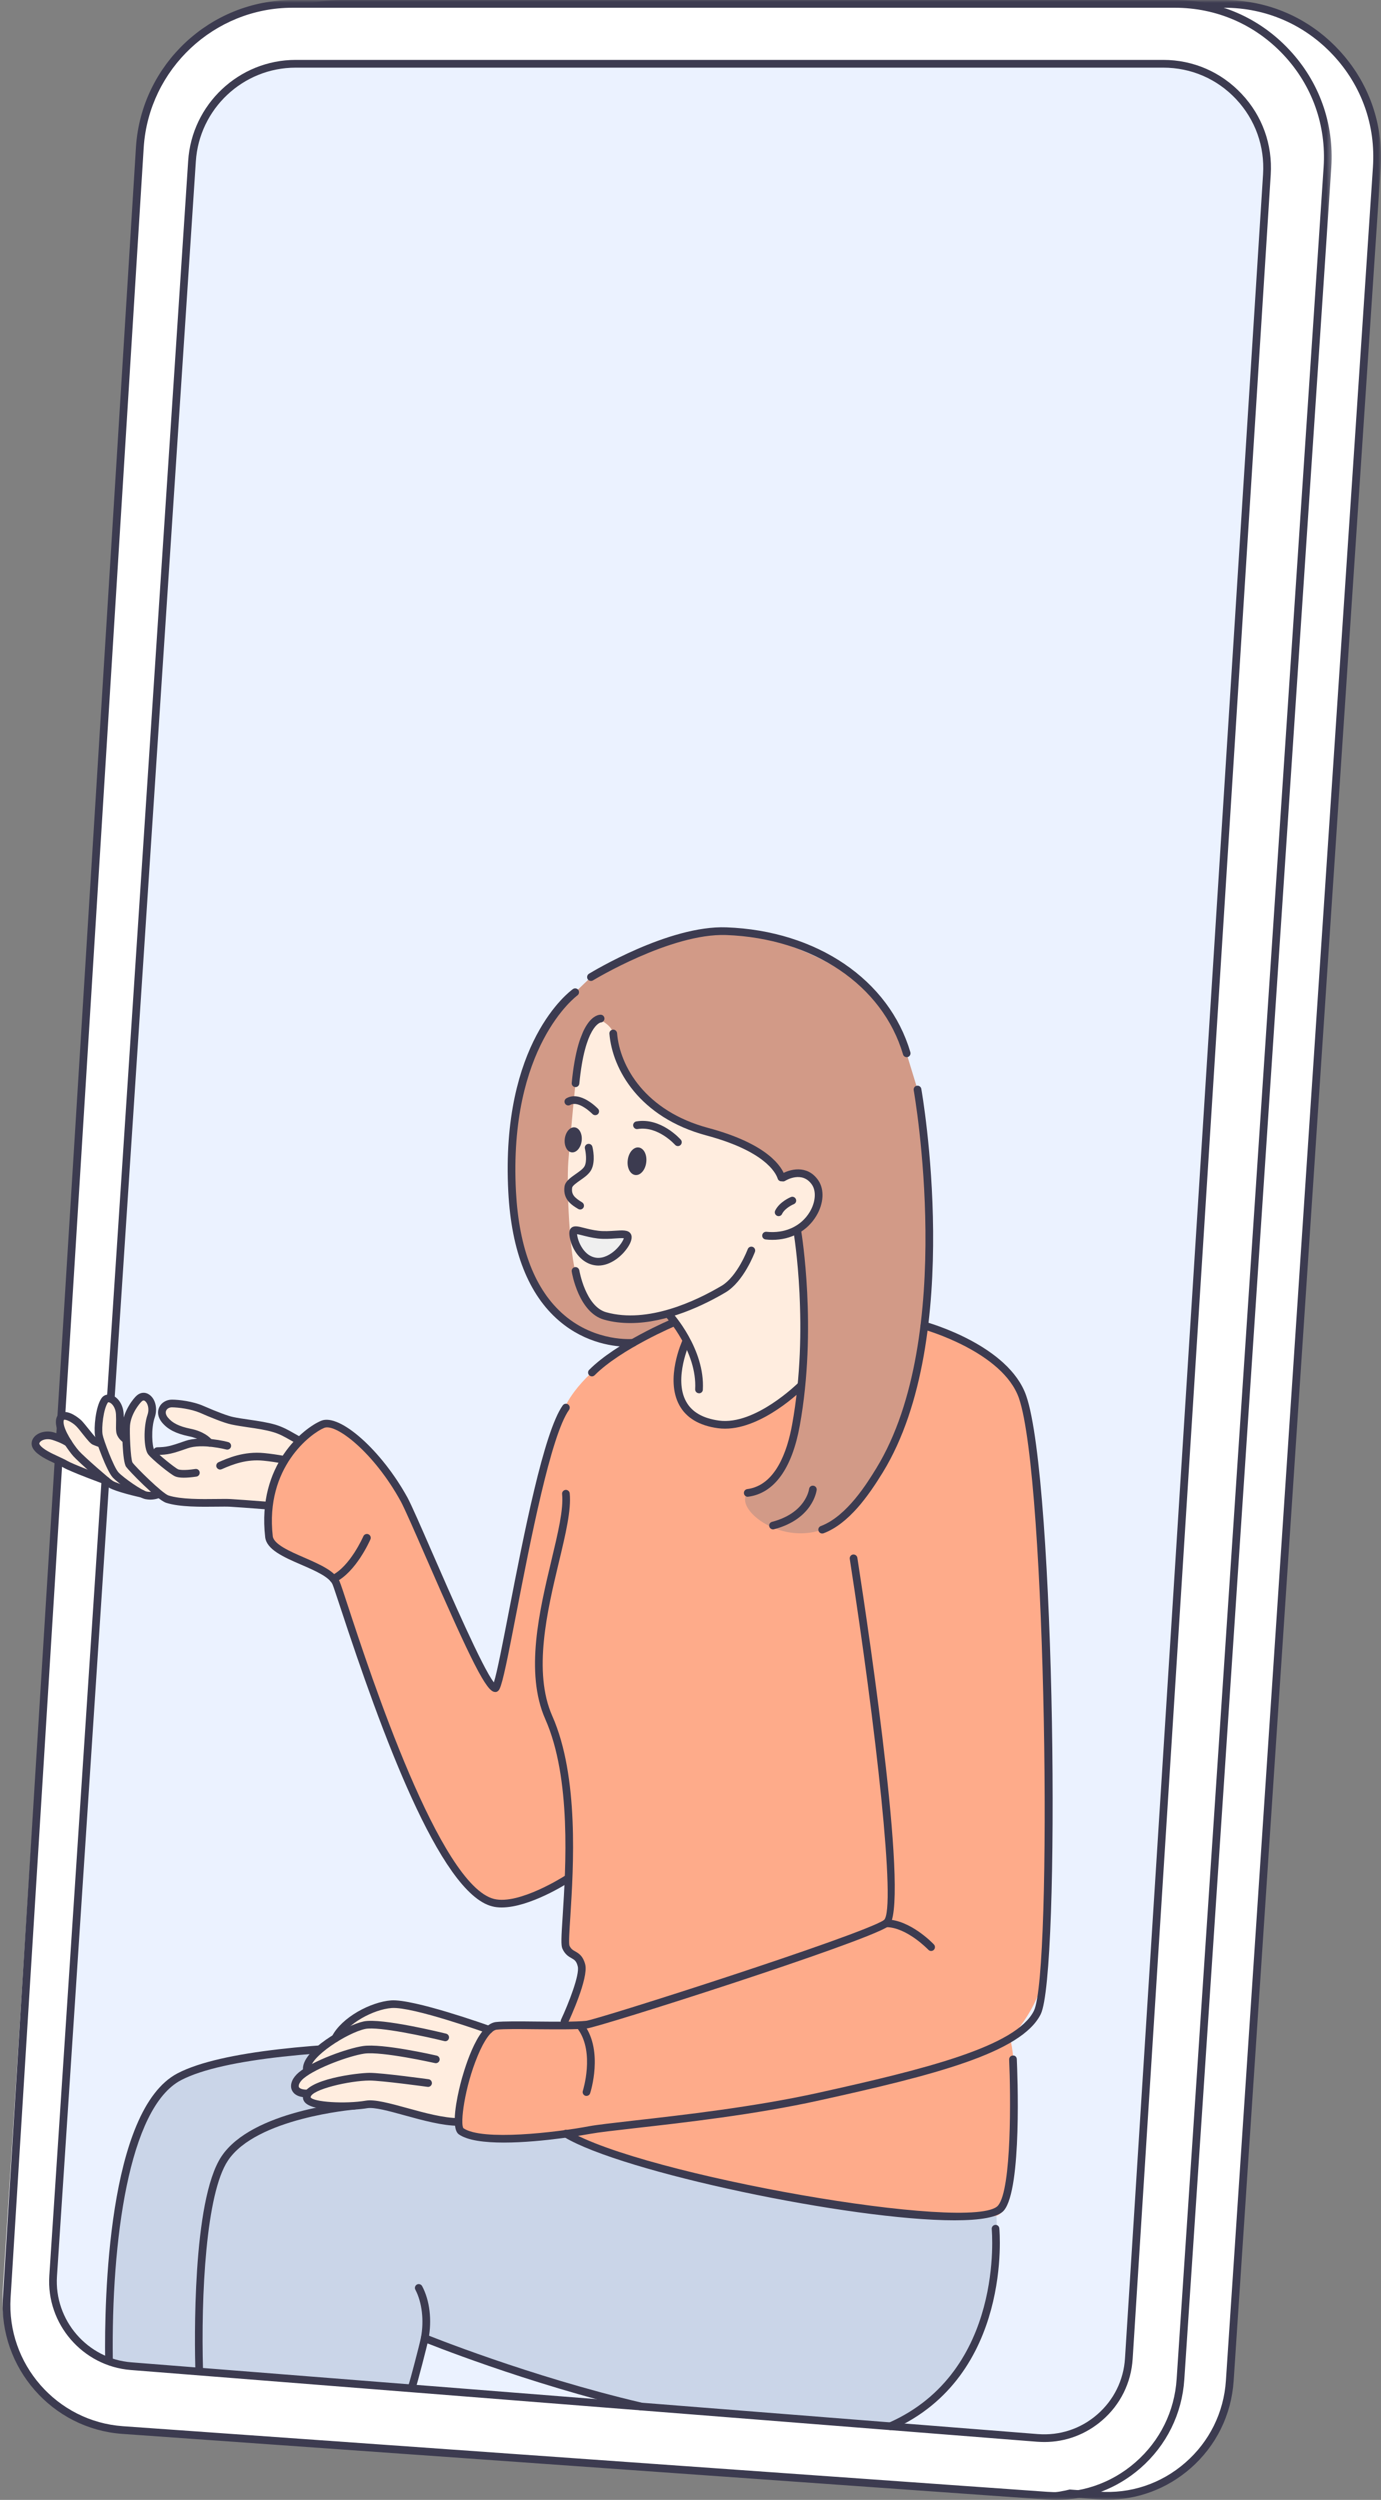
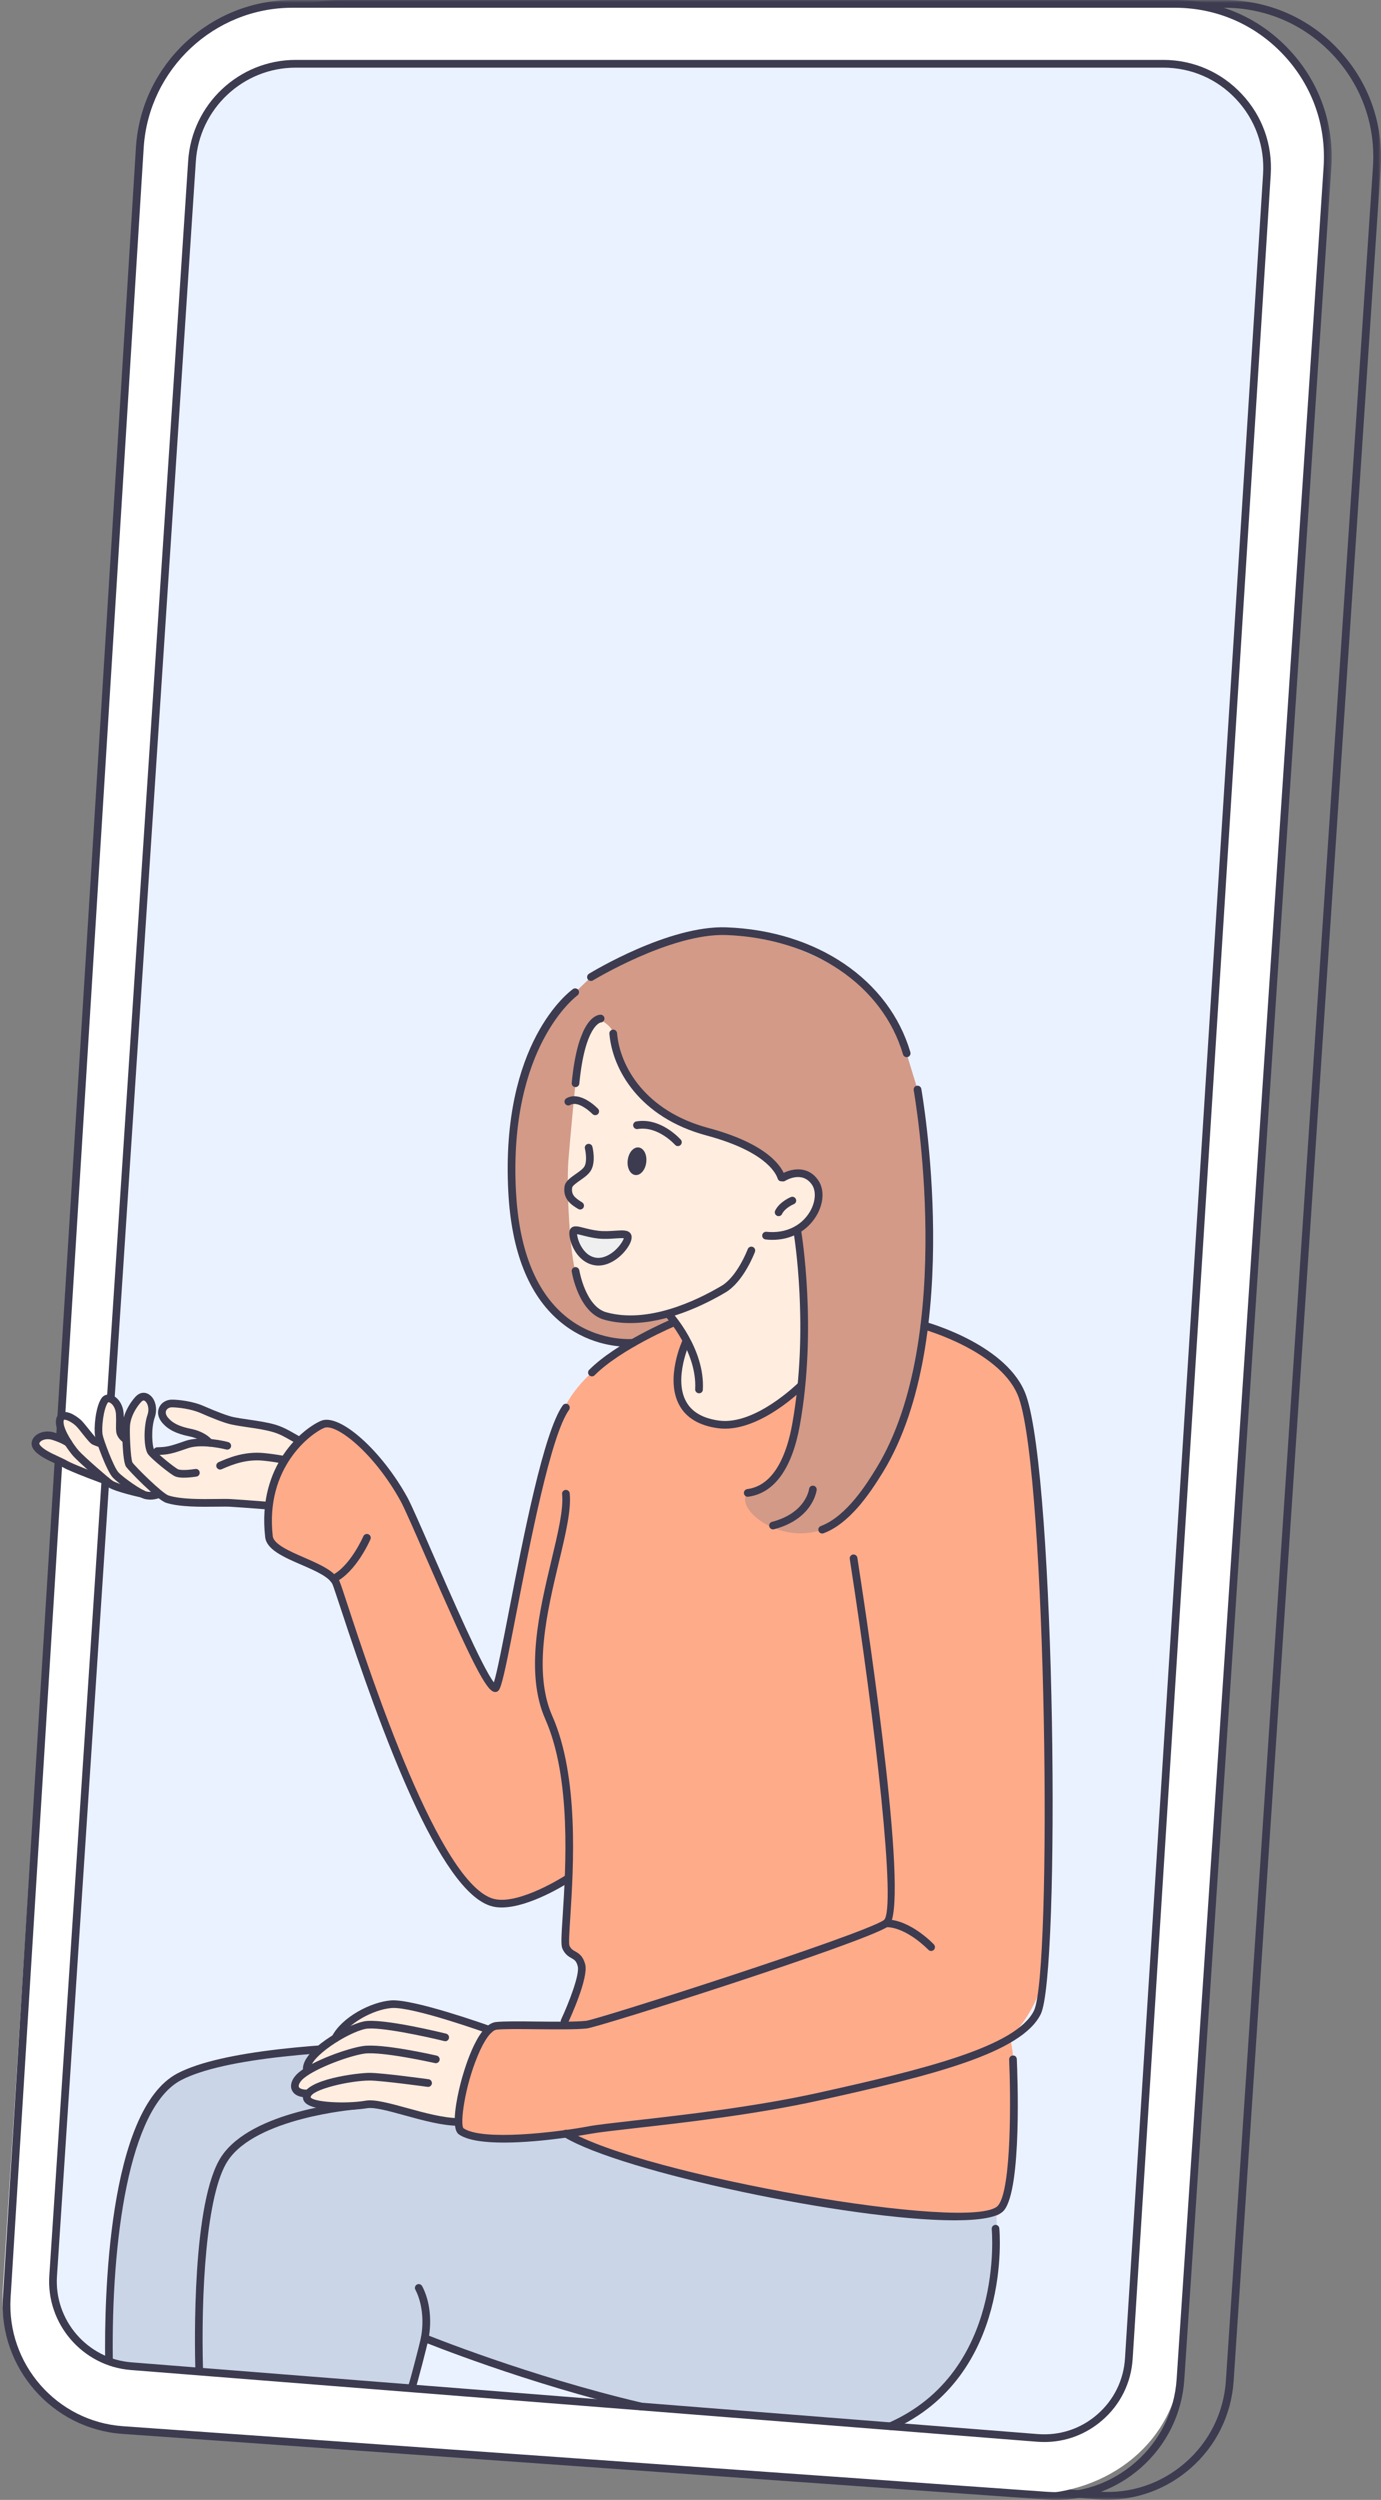
<svg xmlns="http://www.w3.org/2000/svg" width="241" height="436" viewBox="0 0 241 436" fill="none">
  <rect x="0" y="0" width="241" height="436" fill="#808080" stroke="none" />
  <mask id="mask0_1449_258" style="mask-type:luminance" maskUnits="userSpaceOnUse" x="20" y="0" width="221" height="436">
    <path d="M20.285 0H240.569V436H20.285V0Z" fill="white" />
  </mask>
  <g mask="url(#mask0_1449_258)">
-     <path d="M20.285 423.714L192.174 435.387C203.762 436.182 213.797 427.393 214.568 415.776L240.308 28.547C241.317 13.467 229.366 0.681 214.262 0.681H51.377C42.068 0.681 34.425 8.074 34.107 17.396L20.285 423.714Z" fill="white" />
-   </g>
+     </g>
  <mask id="mask1_1449_258" style="mask-type:luminance" maskUnits="userSpaceOnUse" x="15" y="0" width="226" height="436">
    <path d="M15.512 0H241V436H15.512V0Z" fill="white" />
  </mask>
  <g mask="url(#mask1_1449_258)">
    <path d="M16.884 421.669L191.687 434.558C197.254 434.978 202.629 433.184 206.836 429.516C211.042 425.86 213.571 420.761 213.934 415.197L239.594 29.126C240.082 21.859 237.61 14.921 232.643 9.607C227.666 4.281 220.919 1.351 213.639 1.351H59.644C46.003 1.351 34.596 12.037 33.688 25.674L16.884 421.669ZM193.24 435.966C192.696 435.966 192.14 435.943 191.585 435.898L16.136 422.964C15.773 422.93 15.501 422.623 15.512 422.271L32.35 25.595C33.303 11.242 45.288 0.011 59.644 0.011H213.639C221.293 0.011 228.391 3.089 233.619 8.687C238.846 14.274 241.442 21.575 240.944 29.217L215.283 415.276C214.886 421.215 212.199 426.632 207.72 430.527C203.661 434.058 198.57 435.966 193.24 435.966Z" fill="#3C3B50" />
  </g>
  <mask id="mask2_1449_258" style="mask-type:luminance" maskUnits="userSpaceOnUse" x="0" y="0" width="232" height="436">
    <path d="M0 0H231.861V436H0V0Z" fill="white" />
  </mask>
  <g mask="url(#mask2_1449_258)">
    <path d="M21.59 423.975L179.429 435.035C193.478 435.035 205.282 425.917 206.212 411.87L231.657 29.172C232.677 13.751 220.465 0.681 205.021 0.681H51.037C36.988 0.681 25.343 11.582 24.402 25.618L0.477 399.527C-0.317 412.074 9.072 422.953 21.59 423.975Z" fill="white" />
  </g>
  <path d="M21.635 412.529L182.128 425.235C191.687 425.235 196.517 418.922 197.118 409.361L198.411 388.921L198.422 388.751L221.077 30.421C221.758 19.974 213.457 11.129 203.003 11.129H51.593C42.023 11.129 34.108 18.566 33.507 28.128C33.507 28.128 10.058 377.123 9.241 390.306C8.425 403.513 13.698 412.347 21.635 412.529Z" fill="#EBF2FF" />
  <path d="M34.765 413.55L27.406 413.039L19.548 412.267L19.015 410.973C19.015 410.973 18.777 389.068 21.532 378.826C24.288 368.583 27.054 364.484 30.683 362.553C44.437 355.241 104.636 356.422 104.636 356.422L173.838 385.673C173.838 385.673 176.605 414.493 155.571 422.816L111.882 419.716C97.799 416.843 77.252 409.088 74.123 407.793L71.946 416.151L34.765 413.55Z" fill="#CAD5E8" />
  <path d="M111.882 420.386C111.837 420.386 111.78 420.386 111.735 420.375C91.937 415.731 74.044 408.486 73.863 408.407C73.522 408.27 73.364 407.873 73.5 407.532C73.647 407.192 74.033 407.021 74.384 407.169C74.543 407.237 92.345 414.448 112.041 419.058C112.393 419.149 112.619 419.501 112.54 419.864C112.461 420.171 112.189 420.386 111.882 420.386Z" fill="#3C3B50" />
  <path d="M155.39 423.827C155.129 423.827 154.879 423.679 154.766 423.43C154.619 423.089 154.766 422.691 155.106 422.544C175.346 413.596 173.09 389.023 173.067 388.773C173.033 388.398 173.294 388.08 173.668 388.035C174.031 388.001 174.36 388.262 174.394 388.637C174.417 388.898 176.786 414.425 155.65 423.77C155.571 423.804 155.469 423.827 155.39 423.827Z" fill="#3C3B50" />
  <path d="M71.945 416.821C71.866 416.821 71.775 416.809 71.696 416.775C71.356 416.639 71.186 416.253 71.31 415.901C71.503 415.424 73.238 408.849 73.465 407.657C74.02 404.727 73.646 401.548 72.49 399.345C72.308 399.027 72.433 398.618 72.762 398.436C73.091 398.266 73.487 398.391 73.669 398.72C74.996 401.207 75.404 404.648 74.78 407.918C74.565 409.042 72.807 415.776 72.569 416.401C72.467 416.662 72.206 416.821 71.945 416.821Z" fill="#3C3B50" />
  <path d="M34.766 414.221C34.403 414.221 34.108 413.937 34.096 413.573C33.96 408.668 33.507 383.834 38.644 376.101C43.962 368.095 61.038 366.653 61.764 366.596C62.127 366.574 62.456 366.835 62.489 367.209C62.512 367.584 62.24 367.902 61.866 367.925C61.696 367.948 44.71 369.378 39.766 376.839C35.956 382.573 35.049 400.197 35.434 413.539C35.446 413.903 35.162 414.209 34.788 414.221C34.777 414.221 34.777 414.221 34.766 414.221Z" fill="#3C3B50" />
  <path d="M19.005 412.12C18.642 412.12 18.347 411.824 18.347 411.461C18.222 401.377 18.744 367.981 30.99 361.6C46.321 353.594 102.29 356.365 104.671 356.478C105.034 356.501 105.329 356.819 105.306 357.182C105.284 357.546 105.023 357.875 104.603 357.818C104.025 357.784 46.615 354.957 31.602 362.792C22.418 367.584 19.424 391.067 19.685 411.45C19.685 411.813 19.39 412.12 19.016 412.12C19.016 412.12 19.016 412.12 19.005 412.12Z" fill="#3C3B50" />
  <mask id="mask3_1449_258" style="mask-type:luminance" maskUnits="userSpaceOnUse" x="0" y="0" width="233" height="436">
    <path d="M0 0H232.643V436H0V0Z" fill="white" />
  </mask>
  <g mask="url(#mask3_1449_258)">
    <path d="M21.442 423.146L182.774 434.592C188.421 435.001 193.875 433.172 198.138 429.448C202.413 425.723 204.976 420.557 205.338 414.902L230.987 29.126C231.464 21.859 228.992 14.921 224.025 9.607C219.047 4.281 212.301 1.351 205.021 1.351H51.037C37.385 1.351 25.989 12.037 25.082 25.674L1.848 400.742C1.134 412.29 9.921 422.328 21.442 423.146ZM184.305 436C183.76 436 183.216 435.977 182.683 435.943L21.34 424.486C9.094 423.623 -0.25 412.926 0.51 400.662L23.732 25.584C24.685 11.242 36.682 0.011 51.037 0.011H205.021C212.675 0.011 219.773 3.089 225 8.687C230.239 14.274 232.836 21.575 232.325 29.217L206.676 414.992C206.28 421.011 203.558 426.495 199.023 430.458C194.895 434.058 189.725 436 184.305 436Z" fill="#3C3B50" />
  </g>
  <path d="M51.592 11.798C42.408 11.798 34.754 18.986 34.175 28.173L9.944 396.983C9.434 404.659 15.262 411.405 22.916 412.006L181.118 424.52C184.917 424.815 188.602 423.612 191.482 421.102C194.362 418.604 196.086 415.129 196.324 411.314L220.419 30.387C220.725 25.516 219.059 20.871 215.725 17.306C212.391 13.752 207.867 11.798 203.003 11.798H51.592ZM182.263 425.905C181.844 425.905 181.436 425.883 181.016 425.86L22.814 413.346C14.423 412.676 8.05 405.307 8.606 396.904L32.837 28.082C33.461 18.203 41.705 10.447 51.592 10.447H203.003C208.241 10.447 213.117 12.571 216.7 16.397C220.295 20.224 222.086 25.221 221.757 30.467L197.662 411.405C197.401 415.572 195.519 419.387 192.355 422.113C189.52 424.577 185.971 425.905 182.263 425.905Z" fill="#3C3B50" />
  <path d="M110.046 234.443C110.046 234.443 91.45 234.999 89.273 209.109C86.994 182.049 100.374 173.056 100.374 173.056L103.129 170.41C103.129 170.41 116.872 161.394 126.737 162.404C138.484 163.608 154.291 170.501 157.795 182.39L160.119 190.009C160.119 190.009 162.614 233.932 153.497 256.415C151.967 260.196 147.953 265.102 143.474 266.783L110.046 234.443Z" fill="#D29A87" />
  <path d="M22.009 250.59C21.862 249.443 22.304 245.014 24.662 243.776C26.023 243.084 27.225 245.378 26.046 248.387C25.966 248.568 26.034 252.883 26.227 252.952C26.34 252.986 27.576 253.111 29.266 252.861C30.627 252.668 32.225 251.884 33.518 251.702C34.981 251.498 36.206 251.589 36.296 251.612C36.296 251.612 35.831 250.669 35.128 250.431C30.389 248.875 29.175 248.228 28.892 247.774C27.225 245.173 29.311 244.935 29.924 244.867C34.062 244.424 37.43 247.376 40.185 247.705C44.574 248.228 47.749 248.909 50.731 250.601C53.713 252.293 56.502 252.531 56.502 252.531L55.731 262.91C55.731 262.91 40.015 262.263 35.264 261.968C32.055 261.752 30.468 262.308 27.815 260.673C27.1 260.23 26.488 261.003 25.864 260.855C24.606 260.56 22.179 259.969 20.365 259.311C19.412 258.959 18.823 258.47 18.222 258.22C13.822 256.449 6.157 253.644 6.384 251.805C6.543 250.476 8.436 249.602 11.645 251.475C12.087 251.737 9.366 247.955 10.749 247.104C11.861 246.422 13.992 247.933 16.464 251.35C16.464 251.35 17.088 251.612 17.564 251.759C18.052 251.907 15.795 245.616 18.823 243.867C19.152 243.686 19.968 243.947 20.648 245.434C21.59 247.467 20.478 248.796 21.125 250.045C21.782 251.282 22.009 250.59 22.009 250.59Z" fill="#FFEDDF" />
  <path d="M27.441 253.758C27.078 253.758 26.783 253.474 26.772 253.111C26.761 252.736 27.055 252.43 27.418 252.418C29.062 252.373 29.573 252.282 32.305 251.317C35.219 250.295 39.642 251.453 39.823 251.51C40.186 251.601 40.401 251.975 40.311 252.327C40.209 252.691 39.846 252.895 39.483 252.804C39.438 252.793 35.265 251.703 32.759 252.589C30.015 253.554 29.323 253.713 27.463 253.758C27.452 253.758 27.452 253.758 27.441 253.758Z" fill="#3C3B50" />
  <path d="M56.106 253.133C56.061 253.133 56.027 253.133 55.982 253.122C55.517 253.043 55.018 252.94 54.496 252.804C52.852 252.407 51.707 251.759 50.596 251.124C49.677 250.601 48.804 250.102 47.682 249.772C46.389 249.386 44.824 249.148 43.305 248.932C42.273 248.773 41.298 248.637 40.402 248.444C39.019 248.16 36.365 247.047 34.925 246.411C33.315 245.718 31.058 245.457 30.004 245.446C29.562 245.446 29.165 245.662 29.006 246.002C28.836 246.343 28.938 246.774 29.29 247.217C30.083 248.194 31.263 248.773 33.236 249.182C35.503 249.636 36.615 250.647 37.08 251.214C37.318 251.498 37.284 251.918 36.989 252.157C36.705 252.395 36.286 252.35 36.048 252.066C35.764 251.714 34.903 250.885 32.975 250.499C30.696 250.033 29.244 249.284 28.246 248.058C27.566 247.217 27.396 246.252 27.793 245.423C28.178 244.617 29.063 244.095 30.015 244.106C31.217 244.106 33.655 244.401 35.458 245.185C37.851 246.229 39.756 246.945 40.685 247.138C41.536 247.319 42.488 247.456 43.498 247.603C45.062 247.83 46.672 248.069 48.067 248.478C49.337 248.864 50.324 249.409 51.265 249.954C52.331 250.567 53.351 251.146 54.814 251.498C55.313 251.623 55.789 251.714 56.22 251.805C56.594 251.873 56.832 252.214 56.764 252.588C56.707 252.906 56.424 253.133 56.106 253.133Z" fill="#3C3B50" />
  <path d="M38.406 256.302C38.156 256.302 37.907 256.143 37.793 255.904C37.646 255.563 37.805 255.166 38.145 255.018C39.687 254.337 42.556 253.065 46.116 253.429C47.273 253.542 48.429 253.713 49.552 253.917C49.915 253.996 50.153 254.348 50.085 254.712C50.017 255.075 49.654 255.314 49.303 255.245C48.214 255.03 47.103 254.871 45.992 254.757C43.021 254.462 40.662 255.37 38.678 256.245C38.587 256.279 38.496 256.302 38.406 256.302Z" fill="#3C3B50" />
  <path d="M55.583 263.603H55.572C55.368 263.603 50.435 263.524 49.188 263.433C48.508 263.399 47.226 263.297 45.798 263.194C43.745 263.035 41.41 262.854 40.185 262.786C39.629 262.752 38.801 262.763 37.826 262.774C35.094 262.808 31.363 262.854 29.005 262.104C27.349 261.571 22.405 256.404 22.008 255.825C21.328 254.848 21.294 249.205 21.351 248.489C21.566 246.037 23.29 243.868 23.902 243.357C24.56 242.812 25.365 242.755 26.045 243.232C27.122 243.958 27.53 245.662 27.009 247.183C26.306 249.227 26.567 252.373 26.918 252.838C27.462 253.542 30.547 256.029 31.08 256.256C31.25 256.324 31.975 256.518 34.084 256.2C34.447 256.143 34.788 256.393 34.844 256.756C34.901 257.131 34.651 257.471 34.289 257.528C32.542 257.789 31.295 257.789 30.592 257.505C29.787 257.187 26.521 254.519 25.852 253.645C25.07 252.623 25.013 248.887 25.739 246.763C26.125 245.639 25.728 244.64 25.285 244.333C25.161 244.242 25.002 244.186 24.764 244.39C24.356 244.742 22.859 246.582 22.689 248.603C22.587 249.727 22.779 254.439 23.12 255.075C23.63 255.813 28.336 260.481 29.413 260.821C31.567 261.514 35.184 261.468 37.815 261.434C38.824 261.423 39.686 261.412 40.253 261.446C41.489 261.514 43.847 261.696 45.9 261.855C47.317 261.957 48.598 262.059 49.267 262.093C50.492 262.172 55.538 262.263 55.595 262.263C55.958 262.263 56.264 262.581 56.252 262.945C56.241 263.308 55.946 263.603 55.583 263.603Z" fill="#3C3B50" />
  <path d="M26.204 261.548C25.955 261.548 25.694 261.514 25.41 261.468C24.061 261.23 20.546 258.607 19.695 257.71C18.618 256.563 16.759 251.43 16.589 250.431C16.351 249.08 16.668 245.378 17.711 243.856C18.085 243.311 18.743 243.095 19.412 243.288C20.387 243.572 21.487 244.742 21.578 246.627C21.612 247.342 21.601 247.899 21.589 248.364C21.578 248.83 21.567 249.205 21.612 249.557C21.657 249.943 22.099 250.34 22.247 250.454C22.542 250.669 22.621 251.09 22.405 251.385C22.19 251.691 21.771 251.759 21.476 251.544C21.362 251.453 20.398 250.76 20.285 249.716C20.228 249.261 20.24 248.83 20.251 248.342C20.262 247.899 20.274 247.365 20.24 246.695C20.172 245.389 19.48 244.708 19.049 244.583C18.868 244.537 18.834 244.594 18.822 244.617C18.063 245.707 17.689 248.977 17.904 250.204C18.063 251.112 19.854 255.916 20.671 256.79C21.589 257.766 24.809 260.003 25.648 260.151C26.646 260.321 27.383 259.969 27.395 259.969C27.724 259.81 28.12 259.947 28.291 260.276C28.461 260.617 28.325 261.014 27.984 261.173C27.95 261.196 27.236 261.548 26.204 261.548Z" fill="#3C3B50" />
  <path d="M24.765 261.185C24.708 261.185 24.663 261.185 24.617 261.173C24.175 261.071 20.241 260.197 18.993 259.436C18.2 258.948 13.675 254.95 12.791 253.963C12.145 253.236 9.741 250.09 9.752 248.001C9.763 246.922 10.319 246.525 10.659 246.377C11.929 245.855 13.687 247.229 14.265 247.797C14.571 248.115 14.991 248.648 15.444 249.205C15.864 249.727 16.555 250.601 16.771 250.749C17.179 250.919 17.78 251.124 17.78 251.124L17.349 252.396C17.349 252.396 16.692 252.18 16.204 251.964C15.807 251.794 15.365 251.271 14.39 250.045C13.993 249.534 13.573 249.012 13.312 248.75C12.485 247.921 11.362 247.501 11.169 247.626C11.147 247.649 11.09 247.751 11.09 248.012C11.079 249.341 12.813 251.964 13.789 253.065C14.628 254.008 19.095 257.926 19.696 258.289C20.592 258.834 23.756 259.606 24.901 259.856C25.264 259.935 25.502 260.299 25.422 260.651C25.343 260.969 25.071 261.185 24.765 261.185Z" fill="#3C3B50" />
  <path d="M18.574 258.948C18.494 258.948 18.426 258.925 18.347 258.902C18.098 258.811 12.326 256.699 11.067 255.95C10.727 255.757 10.251 255.53 9.729 255.291C8.312 254.644 6.566 253.838 5.817 252.725C5.398 252.089 5.42 251.351 5.874 250.738C6.577 249.795 8.096 249.409 9.48 249.841C11.408 250.431 12.235 251.056 12.326 251.112C12.621 251.351 12.666 251.771 12.439 252.066C12.213 252.35 11.793 252.407 11.498 252.18C11.498 252.18 10.784 251.646 9.083 251.112C8.165 250.84 7.257 251.112 6.951 251.544C6.815 251.714 6.849 251.839 6.94 251.975C7.461 252.77 9.094 253.52 10.285 254.065C10.863 254.337 11.385 254.576 11.748 254.792C12.711 255.359 17.168 257.04 18.8 257.642C19.152 257.767 19.334 258.153 19.209 258.505C19.107 258.766 18.846 258.948 18.574 258.948Z" fill="#3C3B50" />
  <path d="M178.453 243.652C174.813 232.91 157.589 230.389 157.589 230.389C157.589 230.389 139.549 227.062 125.092 228.504C118.209 229.185 111.791 233.387 109.16 234.976C100.985 239.893 98.751 245.083 98.751 245.083C98.751 245.083 98.74 245.253 98.706 245.571C93.773 252.668 88.195 291.004 86.573 294.274C85.326 296.806 72.717 265.511 70.528 261.537C65.857 253.009 58.883 247.354 56.309 248.41C53.746 249.466 44.936 255.643 46.943 268.009C47.805 273.335 57.25 272.801 58.645 276.071C60.04 279.33 74.486 328.965 86.063 331.837C90.769 333.007 99.375 327.443 99.375 327.443L98.751 339.593C99.307 343.42 101.336 339.661 101.473 342.795C101.665 346.906 98.638 353.549 98.025 353.617C94.431 353.992 89.317 353.015 86.573 353.333C82.661 353.776 78.67 370.446 80.461 371.695C84.294 374.386 95.1 372.808 98.751 372.115C98.751 372.115 136.669 388.364 173.487 386.513C179.043 386.241 177.455 358.92 176.254 355.502C176.254 355.502 182.252 349.54 182.354 342.25C182.717 314.895 182.252 254.814 178.453 243.652Z" fill="#FEAB8A" />
  <path d="M104.284 177.643C100.27 180.369 101.529 181.709 101.041 184.093C100.565 186.466 99.374 200.002 99.182 202.523C98.842 207.11 99.431 218.988 100.565 222.293C101.688 225.597 101.869 229.458 109.194 230.082C109.727 230.139 117.426 229.106 117.426 229.106C117.426 229.106 118.912 232.24 119.671 233.534C120.408 234.795 117.131 239.212 118.526 243.198C119.252 245.31 122.427 248.421 125.386 248.421C132.36 248.421 139.832 242.891 139.81 241.631C139.798 240.79 139.628 217.455 139.163 214.912C139.084 214.446 140.751 213.333 141.136 212.731C142.27 210.949 144.175 207.11 141.238 205.214C140.036 204.453 136.646 205.384 136.646 205.384C135.41 202.523 132.246 201.149 130.013 199.729C127.495 198.128 119.388 196.72 116.428 194.415C108.196 188.022 108.14 186.376 107.017 180.244C106.722 178.665 104.284 177.643 104.284 177.643Z" fill="#FFEDDF" />
  <path d="M134.776 216.24C134.391 216.24 134.005 216.217 133.62 216.172C133.245 216.138 132.973 215.797 133.019 215.434C133.053 215.059 133.393 214.798 133.756 214.832C136.987 215.173 139.811 213.878 141.319 211.357C142.317 209.677 142.475 207.78 141.704 206.633C139.992 204.124 137.135 205.872 137.01 205.952C136.692 206.145 136.284 206.054 136.091 205.736C135.887 205.418 135.989 205.009 136.296 204.816C137.702 203.931 140.877 203.022 142.816 205.884C143.893 207.474 143.757 209.892 142.464 212.05C140.865 214.718 138.042 216.24 134.776 216.24Z" fill="#3C3B50" />
  <path d="M135.876 212.107C135.785 212.107 135.683 212.084 135.592 212.039C135.252 211.88 135.116 211.471 135.275 211.141C136.035 209.586 137.951 208.802 138.03 208.768C138.359 208.632 138.756 208.802 138.892 209.143C139.04 209.484 138.869 209.87 138.529 210.017C138.507 210.017 137.01 210.642 136.477 211.721C136.375 211.97 136.125 212.107 135.876 212.107Z" fill="#3C3B50" />
  <path d="M118.3 199.888C118.119 199.888 117.926 199.809 117.801 199.661C117.767 199.627 114.808 196.322 111.27 196.913C110.919 196.981 110.567 196.72 110.499 196.357C110.431 195.993 110.692 195.641 111.055 195.584C115.307 194.858 118.663 198.616 118.811 198.775C119.049 199.048 119.015 199.479 118.743 199.718C118.618 199.831 118.459 199.888 118.3 199.888Z" fill="#3C3B50" />
  <path d="M103.877 194.494C103.695 194.494 103.525 194.426 103.389 194.29C103.367 194.267 100.997 191.86 99.511 192.711C99.194 192.893 98.786 192.791 98.604 192.473C98.412 192.144 98.525 191.735 98.842 191.553C101.246 190.156 104.228 193.234 104.353 193.37C104.614 193.631 104.603 194.051 104.342 194.312C104.206 194.437 104.047 194.494 103.877 194.494Z" fill="#3C3B50" />
  <path d="M101.246 210.949C101.121 210.949 101.008 210.915 100.894 210.846C99.817 210.199 98.196 209.211 98.513 206.94C98.649 206.032 99.534 205.419 100.463 204.76C101.076 204.34 101.756 203.863 102.006 203.409C102.47 202.534 102.21 200.888 102.074 200.32C101.983 199.968 102.21 199.605 102.561 199.514C102.924 199.423 103.287 199.639 103.378 200.002C103.446 200.252 103.979 202.557 103.173 204.045C102.788 204.771 102.006 205.328 101.234 205.861C100.668 206.259 99.897 206.804 99.851 207.122C99.67 208.326 100.248 208.882 101.586 209.7C101.904 209.893 102.006 210.313 101.813 210.631C101.688 210.835 101.461 210.949 101.246 210.949Z" fill="#3C3B50" />
  <path d="M109.547 202.33C109.377 203.658 109.966 204.816 110.862 204.93C111.758 205.043 112.62 204.056 112.778 202.727C112.949 201.398 112.348 200.229 111.452 200.127C110.567 200.013 109.706 201.001 109.547 202.33Z" fill="#3C3B50" />
-   <path d="M98.559 198.616C98.412 199.82 98.956 200.888 99.761 200.978C100.578 201.081 101.36 200.183 101.507 198.98C101.655 197.776 101.111 196.72 100.294 196.618C99.489 196.516 98.707 197.413 98.559 198.616Z" fill="#3C3B50" />
  <path d="M110.011 230.752C108.469 230.752 106.927 230.582 105.43 230.162C100.985 228.924 99.817 222.065 99.772 221.77C99.715 221.407 99.953 221.066 100.328 220.998C100.679 220.941 101.031 221.191 101.099 221.566C101.11 221.622 102.176 227.856 105.793 228.867C113.073 230.9 121.532 226.857 125.92 224.257C128.698 222.61 130.467 217.909 130.489 217.864C130.614 217.512 131 217.341 131.351 217.466C131.691 217.591 131.873 217.977 131.748 218.329C131.669 218.545 129.786 223.53 126.6 225.415C122.904 227.595 116.44 230.752 110.011 230.752Z" fill="#3C3B50" />
  <path d="M136.352 206.031C136.08 206.031 135.807 205.85 135.717 205.566C135.365 204.487 133.415 200.751 123.255 198.026C111.599 194.892 106.859 186.523 106.349 180.289C106.315 179.926 106.587 179.608 106.961 179.573C107.29 179.539 107.653 179.812 107.687 180.187C108.151 185.978 112.608 193.779 123.595 196.72C134.129 199.548 136.476 203.556 136.998 205.146C137.111 205.498 136.919 205.884 136.567 205.997C136.499 206.02 136.431 206.031 136.352 206.031Z" fill="#3C3B50" />
  <path d="M160.119 190.009C160.119 190.009 167.353 230.287 153.497 256.415C151.592 260.026 150.594 264.25 143.473 266.783C135.864 269.485 127.984 262.933 130.49 260.378C135.853 259.674 137.996 253.542 138.915 248.512C141.988 231.479 139.164 215.65 139.164 215.65L143.654 212.345L160.119 190.009Z" fill="#D29A87" />
  <path d="M121.985 243.005C121.974 243.005 121.962 243.005 121.951 242.993C121.588 242.982 121.293 242.664 121.316 242.289C121.679 235.783 116.293 229.787 116.236 229.73C115.987 229.458 116.009 229.037 116.282 228.788C116.554 228.526 116.973 228.549 117.223 228.822C117.461 229.083 123.051 235.294 122.654 242.369C122.643 242.732 122.348 243.005 121.985 243.005Z" fill="#3C3B50" />
  <path d="M130.491 261.048C130.15 261.048 129.867 260.799 129.822 260.458C129.776 260.095 130.037 259.754 130.4 259.709C135.31 259.073 137.385 253.202 138.246 248.387C141.274 231.672 138.53 215.196 138.507 215.025C138.451 214.662 138.689 214.31 139.052 214.253C139.414 214.196 139.766 214.435 139.834 214.798C139.857 214.968 142.635 231.672 139.573 248.626C138.212 256.154 135.094 260.447 130.57 261.037C130.547 261.048 130.513 261.048 130.491 261.048Z" fill="#3C3B50" />
  <path d="M109.615 234.886C107.528 234.886 102.312 234.431 97.561 230.355C92.232 225.79 89.25 218.227 88.705 207.905C87.322 181.754 99.477 172.863 99.988 172.499C100.294 172.284 100.713 172.363 100.929 172.658C101.133 172.965 101.065 173.385 100.77 173.601C100.645 173.692 88.705 182.481 90.043 207.837C90.576 217.785 93.388 225.018 98.434 229.344C104.002 234.114 110.374 233.523 110.431 233.523C110.794 233.478 111.134 233.739 111.168 234.114C111.213 234.477 110.941 234.818 110.578 234.852C110.51 234.852 110.17 234.886 109.615 234.886Z" fill="#3C3B50" />
  <path d="M158.224 184.377C157.941 184.377 157.669 184.195 157.589 183.9C154.017 171.806 141.907 163.642 126.713 163.074C117.086 162.745 103.615 170.909 103.479 170.989C103.162 171.182 102.754 171.068 102.549 170.762C102.368 170.444 102.459 170.035 102.776 169.831C103.343 169.49 116.746 161.36 126.758 161.734C142.542 162.313 155.14 170.864 158.871 183.514C158.973 183.877 158.768 184.252 158.417 184.354C158.349 184.366 158.292 184.377 158.224 184.377Z" fill="#3C3B50" />
  <path d="M143.474 267.453C143.202 267.453 142.952 267.282 142.85 267.01C142.714 266.669 142.895 266.283 143.236 266.158C147.805 264.444 151.388 258.573 152.931 256.063C167.014 233.057 159.53 190.566 159.45 190.134C159.394 189.771 159.632 189.419 159.995 189.362C160.358 189.294 160.709 189.532 160.777 189.896C160.857 190.327 168.431 233.319 154.076 256.767C151.57 260.855 148.134 265.749 143.712 267.419C143.633 267.441 143.553 267.453 143.474 267.453Z" fill="#3C3B50" />
  <path d="M134.9 266.737C134.594 266.737 134.333 266.533 134.254 266.238C134.152 265.874 134.367 265.511 134.73 265.42C140.57 263.887 141.171 259.867 141.193 259.686C141.25 259.322 141.568 259.061 141.942 259.118C142.305 259.163 142.565 259.493 142.52 259.856C142.497 260.06 141.828 264.943 135.07 266.715C135.014 266.737 134.957 266.737 134.9 266.737Z" fill="#3C3B50" />
  <path d="M126.532 249.17C126.112 249.17 125.704 249.148 125.307 249.091C122.03 248.648 119.751 247.285 118.549 245.071C116.032 240.472 119.025 233.897 119.161 233.625C119.309 233.284 119.717 233.137 120.046 233.296C120.386 233.455 120.533 233.852 120.374 234.193C120.352 234.249 117.528 240.427 119.728 244.424C120.715 246.252 122.654 247.376 125.477 247.762C131.804 248.614 139.254 241.222 139.333 241.154C139.594 240.892 140.014 240.892 140.274 241.154C140.535 241.415 140.535 241.835 140.274 242.107C139.98 242.403 133.142 249.17 126.532 249.17Z" fill="#3C3B50" />
  <path d="M103.299 240.052C103.129 240.052 102.959 239.984 102.823 239.848C102.562 239.587 102.562 239.166 102.823 238.905C107.574 234.136 117.053 230.139 117.45 229.969C117.79 229.821 118.187 229.98 118.334 230.321C118.47 230.661 118.312 231.059 117.972 231.206C117.869 231.24 108.333 235.272 103.775 239.848C103.639 239.984 103.469 240.052 103.299 240.052Z" fill="#3C3B50" />
  <path d="M98.513 353.186C98.422 353.186 98.32 353.174 98.23 353.129C97.889 352.97 97.753 352.573 97.912 352.232C99.227 349.416 101.189 344.397 100.826 342.955C100.599 342.012 100.248 341.808 99.726 341.512C99.227 341.229 98.593 340.865 98.15 339.866C97.878 339.287 97.946 337.935 98.196 334.12C98.728 325.74 99.726 310.138 95.157 299.827C91.562 291.708 94.148 280.864 96.223 272.165C97.368 267.373 98.366 263.217 98.094 260.583C98.048 260.219 98.32 259.89 98.683 259.845C99.035 259.799 99.386 260.083 99.42 260.447C99.715 263.319 98.706 267.566 97.527 272.472C95.497 280.977 92.968 291.572 96.381 299.282C101.076 309.888 100.067 325.706 99.534 334.211C99.375 336.618 99.227 338.912 99.375 339.332C99.636 339.911 99.953 340.093 100.395 340.343C101.008 340.695 101.756 341.138 102.13 342.625C102.72 345.01 99.488 352.016 99.125 352.8C99.012 353.049 98.774 353.186 98.513 353.186Z" fill="#3C3B50" />
  <path d="M53.533 360.124C53.533 360.124 51.764 362.19 51.458 363.655C50.891 366.426 53.828 363.53 53.544 365.676C53.283 367.55 60.846 367.561 63.953 367.028C66.822 366.539 74.805 370.082 80.021 370.082L81.438 361.271L85.327 353.992C85.327 353.992 72.14 349.268 68.296 349.552C64.996 349.79 60.132 352.311 58.499 355.502L53.533 360.124Z" fill="#FFEDDF" />
  <path d="M87.924 373.682C84.59 373.682 81.608 373.318 80.077 372.251C78.581 371.195 79.771 365.744 80.349 363.45C80.792 361.713 83.15 353.049 86.507 352.663C87.856 352.504 90.713 352.538 93.752 352.572C97.04 352.606 100.442 352.64 102.279 352.447C104.218 352.243 150.198 337.549 154.257 334.88C156.446 332.995 152.817 301.019 148.293 271.892C148.236 271.517 148.486 271.177 148.849 271.12C149.211 271.075 149.563 271.313 149.62 271.688C151.853 286.12 158.884 333.438 154.994 335.993C150.595 338.9 104.502 353.571 102.415 353.776C100.51 353.98 97.063 353.935 93.729 353.912C90.747 353.878 87.924 353.844 86.654 353.991C85.735 354.105 84.499 355.797 83.365 358.545C81.052 364.098 80.281 370.411 80.871 371.172C84.103 373.432 97.04 371.921 102.801 370.831C104.207 370.57 106.939 370.264 110.704 369.832C119.05 368.89 131.659 367.459 142.714 365.017C161.514 360.861 177.332 356.921 180.428 350.698C183.682 344.146 182.65 257.834 177.82 243.867C175.008 235.748 161.299 231.887 161.151 231.853C160.8 231.751 160.596 231.388 160.686 231.024C160.789 230.661 161.151 230.457 161.514 230.547C162.104 230.718 176.051 234.647 179.09 243.436C184.215 258.232 185.077 344.339 181.618 351.289C178.262 358.057 162.83 361.951 142.998 366.323C131.885 368.787 119.231 370.218 110.863 371.161C107.257 371.569 104.411 371.899 103.05 372.149C102.925 372.171 94.716 373.682 87.924 373.682Z" fill="#3C3B50" />
  <path d="M87.538 332.677C86.971 332.677 86.416 332.621 85.906 332.484C76.743 330.213 66.425 301.734 59.452 280.511C58.737 278.365 58.227 276.798 58.034 276.332C57.467 275.026 54.973 273.936 52.557 272.891C49.45 271.54 46.525 270.257 46.276 268.088C44.824 255.404 53.056 249.023 56.061 247.785C59.293 246.468 66.606 252.986 71.119 261.207C71.788 262.445 73.387 266.101 75.406 270.734C78.558 277.956 84.239 290.992 86.189 293.422C86.756 291.616 87.72 286.631 88.82 280.965C91.382 267.793 94.886 249.761 98.208 245.105C98.435 244.798 98.843 244.73 99.15 244.946C99.444 245.162 99.512 245.582 99.308 245.888C96.133 250.306 92.528 268.906 90.135 281.226C88.627 288.982 87.754 293.422 87.175 294.569C87.017 294.909 86.688 295.159 86.359 295.091C84.919 295.057 82.413 290.163 74.181 271.268C72.253 266.85 70.586 263.035 69.94 261.854C65.257 253.315 58.601 248.182 56.571 249.034C54.326 249.954 46.23 255.87 47.602 267.929C47.772 269.337 50.596 270.575 53.09 271.654C55.868 272.869 58.488 274.016 59.259 275.81C59.486 276.321 59.973 277.82 60.721 280.091C64.679 292.15 76.721 328.828 86.223 331.19C90.6 332.269 98.514 327.193 98.605 327.136C98.911 326.932 99.331 327.022 99.535 327.34C99.728 327.647 99.637 328.056 99.331 328.26C99.025 328.465 92.459 332.677 87.538 332.677Z" fill="#3C3B50" />
  <path d="M166.582 387.24C148.485 387.24 108.493 378.826 98.412 372.694C98.095 372.501 97.993 372.092 98.185 371.774C98.378 371.445 98.786 371.354 99.104 371.547C111.883 379.337 170.12 389.511 174.18 384.651C176.572 381.801 176.379 365.301 176.107 359.192C176.096 358.829 176.379 358.511 176.742 358.499C177.139 358.443 177.434 358.761 177.445 359.135C177.547 361.441 178.375 381.744 175.2 385.514C174.202 386.718 171.061 387.24 166.582 387.24Z" fill="#3C3B50" />
  <path d="M80.019 370.752C77.252 370.752 73.748 369.798 70.664 368.947C67.909 368.186 65.312 367.47 64.065 367.686C61.763 368.084 54.982 368.39 53.304 366.766C52.964 366.437 52.816 366.017 52.873 365.585C53.281 362.588 62.534 361.52 64.496 361.52C66.65 361.52 74.463 362.588 74.791 362.633C75.154 362.678 75.415 363.019 75.37 363.394C75.313 363.757 74.973 364.018 74.61 363.962C74.531 363.95 66.559 362.86 64.496 362.86C61.049 362.871 54.381 364.404 54.2 365.767C54.585 366.619 60.266 366.982 63.849 366.369C65.38 366.108 67.999 366.823 71.027 367.652C74.02 368.481 77.422 369.412 80.019 369.412C80.393 369.412 80.688 369.707 80.688 370.082C80.688 370.457 80.393 370.752 80.019 370.752Z" fill="#3C3B50" />
  <path d="M53.532 365.79C51.661 365.79 51.083 364.938 50.89 364.427C50.561 363.496 51.049 362.349 52.16 361.429C54.632 359.385 60.653 357.239 63.352 356.842C66.674 356.342 75.813 358.42 76.199 358.511C76.562 358.59 76.788 358.954 76.709 359.317C76.618 359.669 76.267 359.907 75.904 359.817C75.813 359.805 66.629 357.727 63.544 358.17C60.982 358.556 55.244 360.623 53.01 362.462C52.307 363.053 52.047 363.655 52.149 363.973C52.262 364.257 52.784 364.45 53.532 364.45C53.906 364.45 54.201 364.745 54.201 365.12C54.201 365.483 53.906 365.79 53.532 365.79Z" fill="#3C3B50" />
  <path d="M53.543 361.611C53.191 361.611 52.897 361.35 52.874 360.998C52.568 357.58 60.346 353.197 63.487 352.549C66.583 351.902 77.4 354.571 77.854 354.684C78.217 354.775 78.432 355.138 78.341 355.502C78.251 355.854 77.899 356.081 77.536 355.979C74.486 355.229 66.084 353.39 63.76 353.855C60.619 354.514 54.019 358.761 54.201 360.884C54.235 361.248 53.963 361.577 53.588 361.611C53.577 361.611 53.554 361.611 53.543 361.611Z" fill="#3C3B50" />
  <path d="M58.497 356.172C58.395 356.172 58.293 356.161 58.203 356.104C57.862 355.934 57.738 355.536 57.908 355.196C59.631 351.8 64.745 349.143 68.249 348.882C72.172 348.598 85.008 353.174 85.552 353.367C85.904 353.492 86.085 353.878 85.949 354.219C85.836 354.571 85.45 354.753 85.099 354.628C84.963 354.583 72.013 349.938 68.351 350.211C65.199 350.449 60.584 352.891 59.098 355.809C58.985 356.047 58.747 356.172 58.497 356.172Z" fill="#3C3B50" />
-   <path d="M102.346 365.54C102.278 365.54 102.21 365.54 102.142 365.517C101.79 365.392 101.597 365.018 101.711 364.666C101.733 364.597 103.786 358.045 100.928 354.003C100.713 353.696 100.792 353.276 101.098 353.072C101.393 352.856 101.813 352.924 102.028 353.231C105.271 357.83 103.083 364.79 102.981 365.086C102.89 365.37 102.629 365.54 102.346 365.54Z" fill="#3C3B50" />
  <path d="M162.488 340.263C162.318 340.263 162.136 340.195 162 340.047C161.966 340.013 158.224 336.107 154.63 336.107C154.256 336.107 153.961 335.812 153.961 335.437C153.961 335.074 154.256 334.767 154.63 334.767C158.803 334.767 162.817 338.946 162.975 339.128C163.236 339.4 163.214 339.82 162.953 340.081C162.817 340.206 162.658 340.263 162.488 340.263Z" fill="#3C3B50" />
  <path d="M58.181 276.037C57.943 276.037 57.704 275.889 57.58 275.651C57.421 275.322 57.557 274.913 57.897 274.754C61.106 273.209 63.385 267.986 63.408 267.941C63.555 267.6 63.952 267.441 64.292 267.589C64.633 267.736 64.791 268.134 64.644 268.474C64.542 268.701 62.138 274.197 58.475 275.969C58.385 276.014 58.283 276.037 58.181 276.037Z" fill="#3C3B50" />
  <path d="M100.43 189.6C100.419 189.6 100.396 189.6 100.373 189.589C99.999 189.566 99.727 189.226 99.772 188.862C100.861 177.541 104.161 176.973 104.818 176.973C105.181 176.973 105.487 177.28 105.487 177.643C105.487 178.006 105.204 178.302 104.852 178.324C104.728 178.336 102.074 178.949 101.099 188.987C101.065 189.339 100.77 189.6 100.43 189.6Z" fill="#3C3B50" />
  <path d="M109.501 215.536C109.082 214.9 106.678 215.604 104.387 215.331C102.017 215.048 100.521 214.253 100.112 214.673C99.704 215.116 101.337 219.453 104.557 219.964C107.778 220.475 110.034 216.342 109.501 215.536Z" fill="#EFEFEF" />
  <path d="M100.701 215.241C100.747 215.74 100.985 216.774 101.654 217.739C102.278 218.659 103.06 219.204 103.978 219.351C105.407 219.567 106.688 218.647 107.335 218.068C108.219 217.262 108.752 216.365 108.866 215.956C108.548 215.911 107.879 215.956 107.38 215.99C106.496 216.058 105.384 216.126 104.307 216.001C103.23 215.865 102.346 215.638 101.631 215.456C101.314 215.377 100.951 215.286 100.701 215.241ZM104.409 220.725C104.194 220.725 103.978 220.703 103.774 220.668C101.949 220.385 100.407 218.908 99.669 216.74C99.477 216.16 99.091 214.786 99.624 214.219C100.123 213.685 100.849 213.878 101.96 214.162C102.629 214.332 103.468 214.548 104.466 214.662C105.43 214.775 106.416 214.707 107.289 214.65C108.639 214.559 109.614 214.491 110.056 215.161C110.487 215.82 110.045 216.774 109.603 217.466C108.548 219.101 106.53 220.725 104.409 220.725Z" fill="#3C3B50" />
</svg>